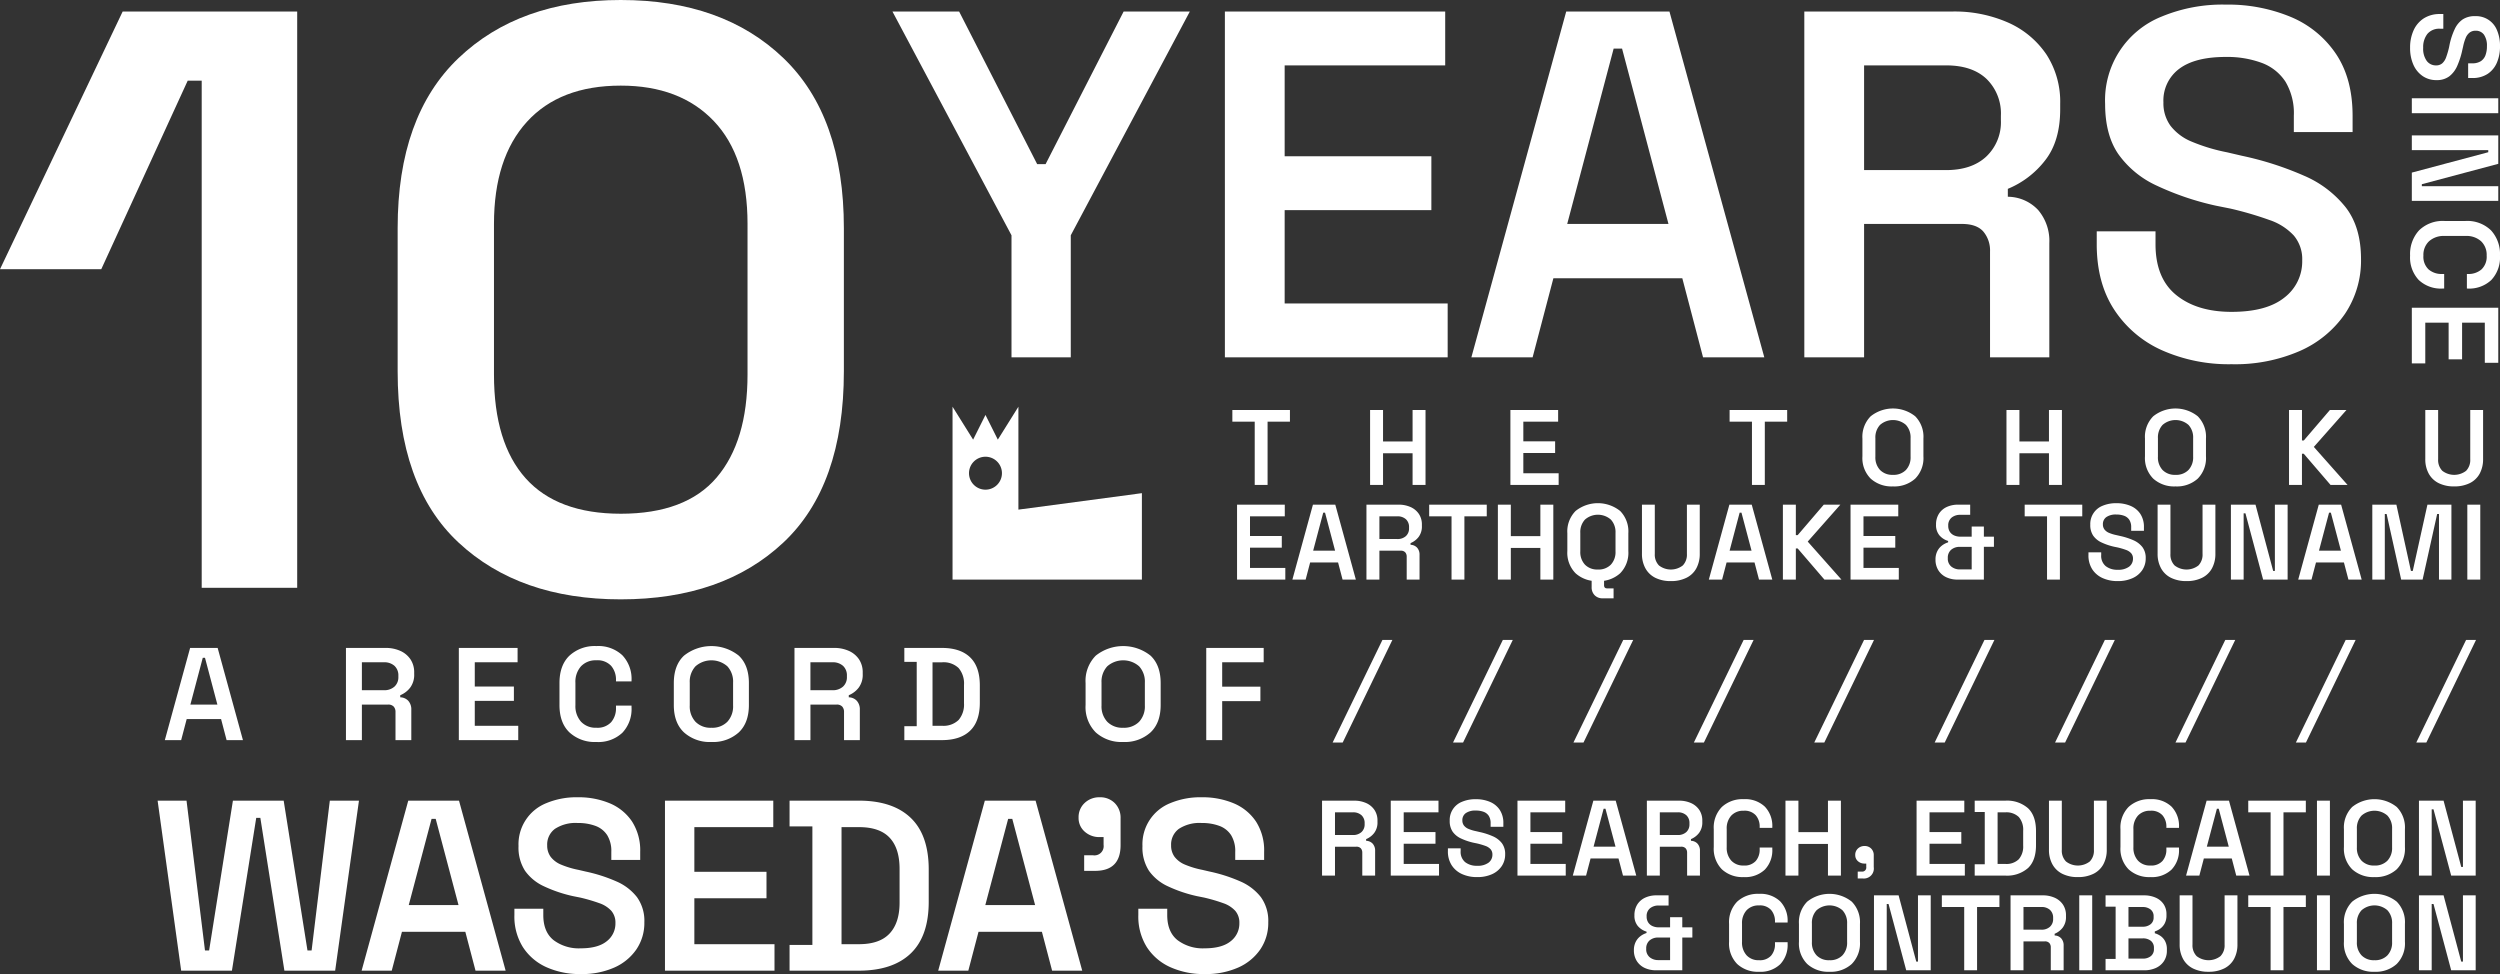
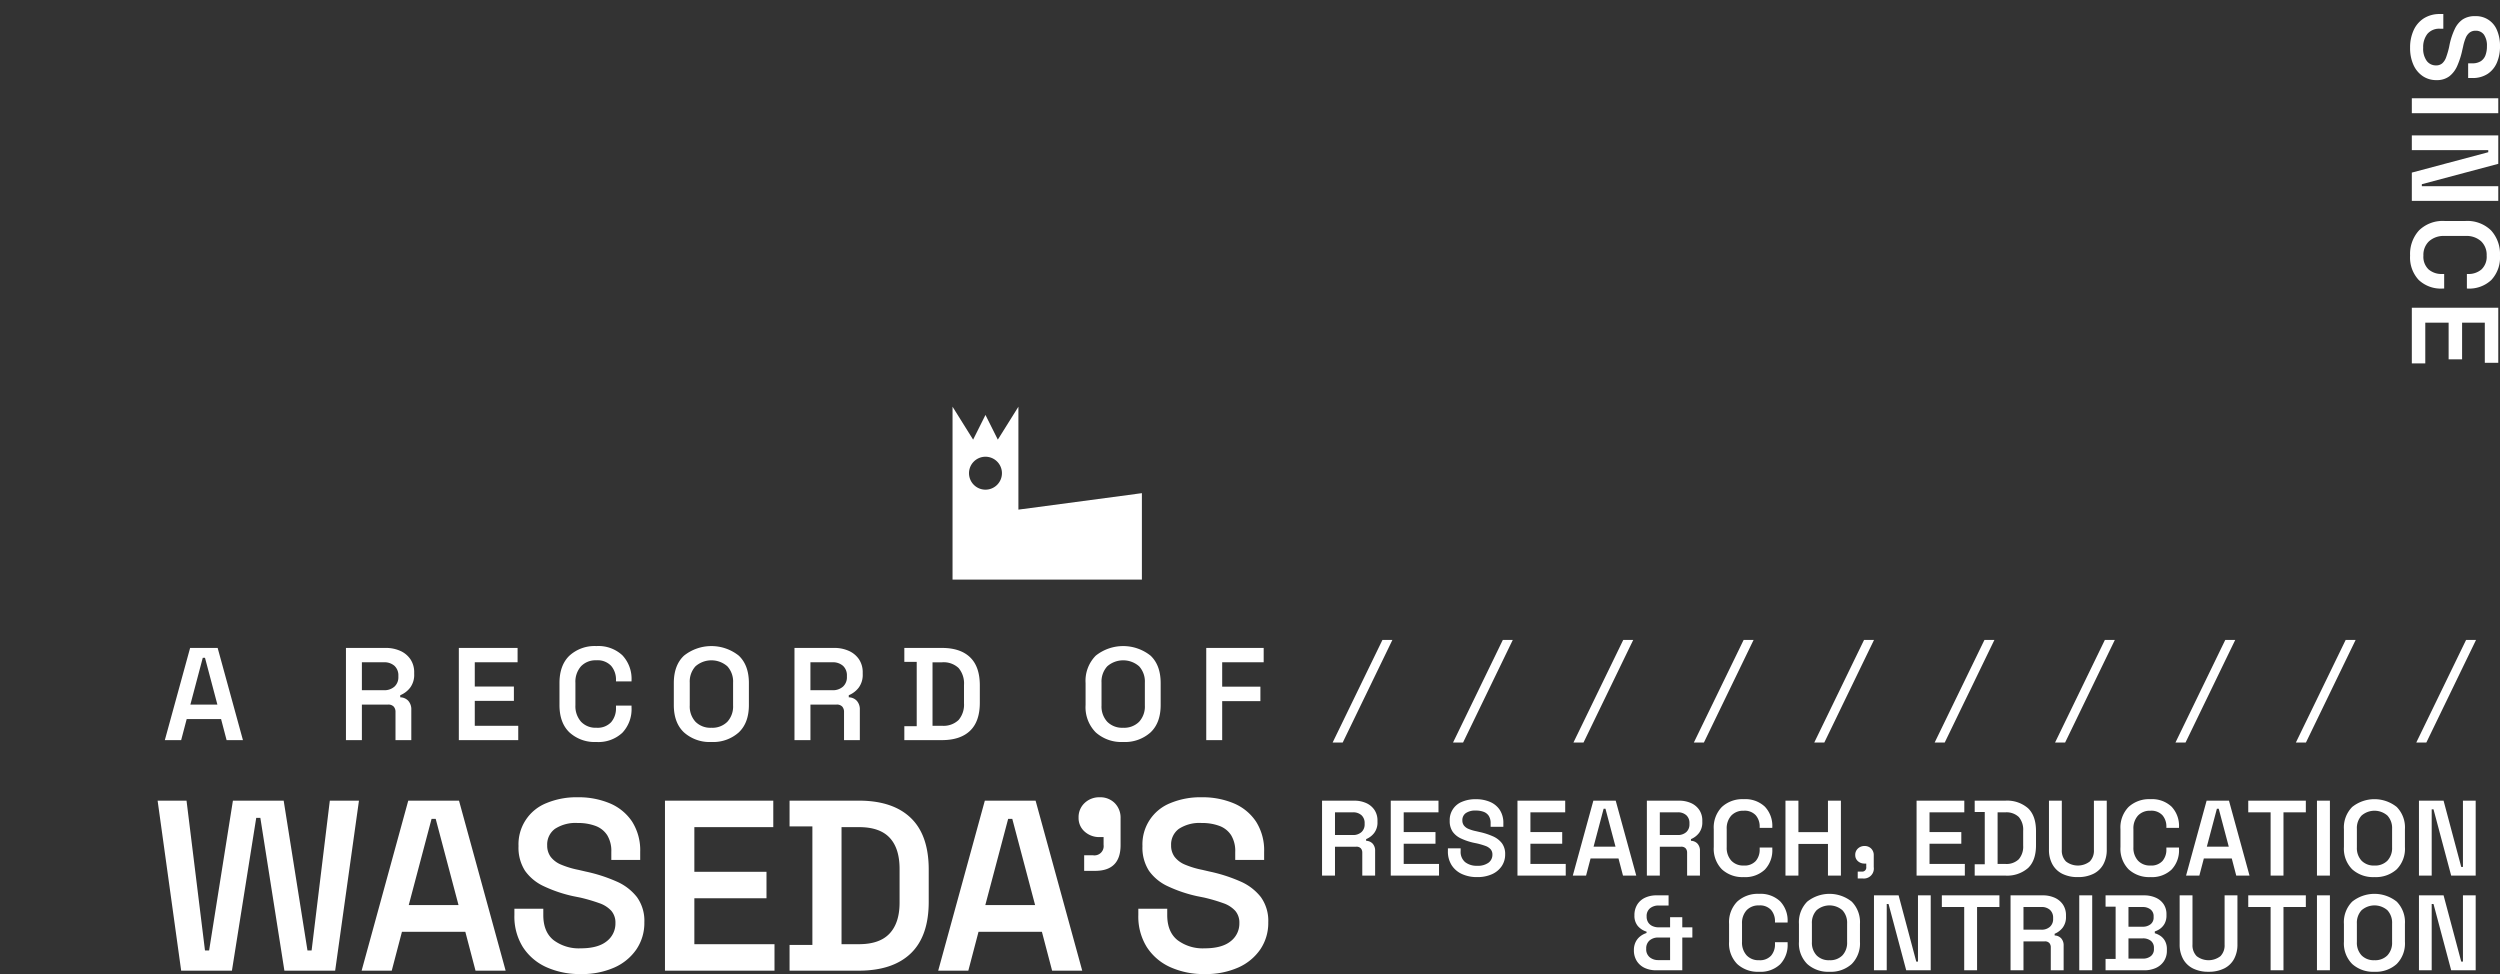
<svg xmlns="http://www.w3.org/2000/svg" width="614.922" height="239.588">
  <rect width="100%" height="100%" fill="#333333" stroke="none" />
  <defs>
    <style>.a{isolation:isolate}.b{fill:#fff}</style>
  </defs>
  <g class="a">
    <g class="a">
      <path class="b" d="M44.562 238.751l-5.794-41.817h7.112l4.54 36.858h1.016l5.854-36.858h12.485l5.854 36.858h1.016l4.48-36.858h7.169l-5.854 41.817H69.952l-5.914-37.577h-1.016l-5.975 37.577zm44.386 0l11.47-41.817H112.9l11.471 41.817h-7.409l-2.508-9.559H98.865l-2.508 9.559zm11.59-16.129h12.245l-5.615-21.207h-1.016zm42.296 16.966a19.9 19.9 0 01-8.454-1.7 13.418 13.418 0 01-5.764-4.928 14.186 14.186 0 01-2.091-7.885v-1.553h7.109v1.553q0 4.122 2.509 6.153a10.317 10.317 0 006.691 2.031q4.24 0 6.391-1.732a5.488 5.488 0 002.152-4.481 4.422 4.422 0 00-1.016-3.016 7.108 7.108 0 00-2.957-1.882 42.322 42.322 0 00-4.69-1.373l-1.793-.359a33.847 33.847 0 01-7.137-2.419 11.65 11.65 0 01-4.631-3.793 10.505 10.505 0 01-1.613-6.093 10.885 10.885 0 016.871-10.574 19.125 19.125 0 017.706-1.434 19.776 19.776 0 017.885 1.492 12.276 12.276 0 015.467 4.481 13.134 13.134 0 012 7.467v1.97h-7.104v-1.97a7.439 7.439 0 00-1.016-4.122 5.837 5.837 0 00-2.867-2.27 12.063 12.063 0 00-4.361-.717 9.261 9.261 0 00-5.615 1.434 4.775 4.775 0 00-1.913 4.061 4.624 4.624 0 00.867 2.838 6.2 6.2 0 002.569 1.912 21.843 21.843 0 004.272 1.284l1.791.418a38.557 38.557 0 017.528 2.42 12.882 12.882 0 015.047 3.854 9.971 9.971 0 011.823 6.212 11.543 11.543 0 01-1.942 6.631 12.907 12.907 0 01-5.436 4.481 19.594 19.594 0 01-8.278 1.609zm20.728-.837v-41.817h26.642v6.512h-19.415v10.991h17.744v6.512h-17.744v11.291h19.715v6.512zm30.645 0v-6.332h5.615v-29.153h-5.615v-6.332h17.026q8.362 0 12.784 4.24t4.421 12.725v7.888q0 8.484-4.421 12.723t-12.784 4.242zm12.784-6.512h4.3q5.077 0 7.528-2.629t2.449-7.586v-8.3q0-5.077-2.449-7.677t-7.528-2.6h-4.3zm23.777 6.512l11.47-41.817h12.485l11.47 41.817h-7.408l-2.509-9.559h-15.591l-2.509 9.559zm11.586-16.129h12.25l-5.615-21.207h-1.016zm24.317-8.423v-3.822h2.209a2.27 2.27 0 002.569-2.568v-1.913h-.956a5.328 5.328 0 01-3.7-1.344 4.407 4.407 0 01-1.495-3.434 4.736 4.736 0 011.495-3.615 5.2 5.2 0 013.7-1.4 5.008 5.008 0 013.7 1.434 5.083 5.083 0 011.434 3.764v6.571q0 6.333-6.273 6.332zm29.63 25.389a19.9 19.9 0 01-8.452-1.7 13.421 13.421 0 01-5.765-4.928 14.185 14.185 0 01-2.091-7.885v-1.553h7.109v1.553q0 4.122 2.509 6.153a10.317 10.317 0 006.691 2.031q4.24 0 6.392-1.732a5.49 5.49 0 002.151-4.481 4.422 4.422 0 00-1.016-3.016 7.107 7.107 0 00-2.957-1.882 42.19 42.19 0 00-4.69-1.373l-1.792-.359a33.857 33.857 0 01-7.138-2.419 11.647 11.647 0 01-4.63-3.793 10.5 10.5 0 01-1.613-6.093 10.882 10.882 0 016.87-10.574 19.125 19.125 0 017.706-1.434 19.776 19.776 0 017.885 1.492 12.271 12.271 0 015.467 4.481 13.134 13.134 0 012 7.467v1.97h-7.109v-1.97a7.439 7.439 0 00-1.016-4.122 5.833 5.833 0 00-2.867-2.27 12.059 12.059 0 00-4.361-.717 9.261 9.261 0 00-5.615 1.434 4.777 4.777 0 00-1.912 4.061 4.623 4.623 0 00.866 2.838 6.21 6.21 0 002.569 1.912 21.865 21.865 0 004.272 1.284l1.792.418a38.545 38.545 0 017.527 2.42 12.893 12.893 0 015.048 3.854 9.971 9.971 0 011.822 6.212 11.535 11.535 0 01-1.942 6.631 12.907 12.907 0 01-5.436 4.481 19.59 19.59 0 01-8.274 1.609z" />
    </g>
  </g>
  <g class="a">
    <g class="a">
      <path class="b" d="M325.181 215.37v-18.428h7.871a7.054 7.054 0 013.027.606 4.8 4.8 0 012.014 1.7 4.641 4.641 0 01.724 2.619v.29a4.278 4.278 0 01-.816 2.738 4.84 4.84 0 01-1.974 1.5v.421a2.236 2.236 0 011.619.711 2.536 2.536 0 01.591 1.764v6.081h-3.158v-5.635a1.565 1.565 0 00-.355-1.065 1.446 1.446 0 00-1.145-.408h-5.213v7.108zm3.184-9.982h4.371a3.024 3.024 0 002.146-.724 2.518 2.518 0 00.777-1.936v-.236a2.578 2.578 0 00-.763-1.961 3.015 3.015 0 00-2.159-.724h-4.371zm13.717 9.982v-18.428h11.741v2.87h-8.556v4.844h7.818v2.869h-7.818v4.976h8.687v2.869zm21.245.368a8.761 8.761 0 01-3.725-.75 5.916 5.916 0 01-2.541-2.173 6.255 6.255 0 01-.921-3.474v-.684h3.134v.684a3.284 3.284 0 001.1 2.712 4.55 4.55 0 002.949.9 4.415 4.415 0 002.817-.764 2.419 2.419 0 00.947-1.973 1.953 1.953 0 00-.447-1.329 3.135 3.135 0 00-1.3-.829 18.615 18.615 0 00-2.067-.605l-.79-.159a14.851 14.851 0 01-3.146-1.065 5.145 5.145 0 01-2.041-1.672 4.633 4.633 0 01-.711-2.685 4.8 4.8 0 013.028-4.661 8.434 8.434 0 013.4-.632 8.713 8.713 0 013.475.659 5.4 5.4 0 012.409 1.974 5.791 5.791 0 01.882 3.291v.868h-3.133v-.868a3.282 3.282 0 00-.448-1.816 2.574 2.574 0 00-1.264-1 5.32 5.32 0 00-1.922-.316 4.079 4.079 0 00-2.475.632 2.1 2.1 0 00-.842 1.79 2.039 2.039 0 00.382 1.25 2.741 2.741 0 001.132.842 9.662 9.662 0 001.882.566l.789.184a16.949 16.949 0 013.317 1.066 5.675 5.675 0 012.224 1.7 4.391 4.391 0 01.8 2.738 5.082 5.082 0 01-.856 2.922 5.692 5.692 0 01-2.4 1.974 8.635 8.635 0 01-3.638.703zm9.923-.368v-18.428h11.741v2.87h-8.556v4.844h7.819v2.869h-7.819v4.976h8.687v2.869zm13.61 0l5.055-18.428h5.5l5.055 18.428h-3.264l-1.106-4.212h-6.871l-1.106 4.212zm5.108-7.108h5.4l-2.476-9.346h-.448zm13.11 7.108v-18.428h7.87a7.058 7.058 0 013.028.606 4.8 4.8 0 012.014 1.7 4.641 4.641 0 01.725 2.619v.29a4.279 4.279 0 01-.817 2.738 4.827 4.827 0 01-1.974 1.5v.421a2.229 2.229 0 011.618.711 2.533 2.533 0 01.593 1.764v6.081h-3.16v-5.635a1.569 1.569 0 00-.353-1.065 1.447 1.447 0 00-1.146-.408h-5.212v7.108zm3.185-9.982h4.37a3.022 3.022 0 002.146-.724 2.522 2.522 0 00.777-1.936v-.236a2.575 2.575 0 00-.763-1.961 3.011 3.011 0 00-2.159-.724h-4.37zm20.638 10.35a7.449 7.449 0 01-5.369-1.91 7.222 7.222 0 01-2-5.488v-4.37a7.227 7.227 0 012-5.489 7.453 7.453 0 015.369-1.91 7.008 7.008 0 015.2 1.844 6.863 6.863 0 011.831 5.054v.158h-3.107v-.237a4.227 4.227 0 00-.961-2.856 3.693 3.693 0 00-2.963-1.119 3.992 3.992 0 00-3.066 1.2 4.65 4.65 0 00-1.119 3.3v4.475a4.66 4.66 0 001.119 3.291 3.969 3.969 0 003.066 1.211 3.7 3.7 0 002.963-1.119 4.225 4.225 0 00.961-2.856v-.448h3.107v.369a6.86 6.86 0 01-1.831 5.054 7 7 0 01-5.2 1.846zm10.268-.368v-18.428h3.184v7.74h7.267v-7.74h3.185v18.428h-3.185v-7.792h-7.267v7.792zm17.772.7v-1.685h.975a1 1 0 001.125-1.132v-.842h-.421a2.352 2.352 0 01-1.632-.592 1.949 1.949 0 01-.658-1.514 2.089 2.089 0 01.658-1.593 2.291 2.291 0 011.632-.619 2.21 2.21 0 011.633.632 2.24 2.24 0 01.631 1.659v2.895a2.455 2.455 0 01-2.763 2.792zm14.476-.7v-18.428h11.741v2.87h-8.556v4.844h7.819v2.869h-7.819v4.976h8.687v2.869zm14.295 0v-2.79h2.475v-12.847h-2.475v-2.791h7.5a7.822 7.822 0 015.634 1.869q1.947 1.87 1.948 5.607v3.475q0 3.738-1.948 5.607a7.822 7.822 0 01-5.634 1.869zm5.634-2.869h1.894a4.332 4.332 0 003.319-1.158 4.735 4.735 0 001.078-3.343v-3.659a4.767 4.767 0 00-1.078-3.383 4.362 4.362 0 00-3.319-1.145h-1.894zm19.743 3.237a8.361 8.361 0 01-3.805-.8 5.662 5.662 0 01-2.448-2.331 7.323 7.323 0 01-.855-3.632v-12.033h3.159v12.11a3.791 3.791 0 001.026 2.843 4.789 4.789 0 005.858 0 3.817 3.817 0 001.014-2.843v-12.11h3.159v12.031a7.409 7.409 0 01-.842 3.632 5.575 5.575 0 01-2.448 2.331 8.447 8.447 0 01-3.818.802zm17.848 0a7.453 7.453 0 01-5.37-1.91 7.225 7.225 0 01-2-5.488v-4.37a7.231 7.231 0 012-5.489 7.457 7.457 0 015.37-1.91 7.005 7.005 0 015.2 1.844 6.859 6.859 0 011.83 5.054v.158h-3.106v-.237a4.232 4.232 0 00-.96-2.856 3.7 3.7 0 00-2.963-1.119 3.993 3.993 0 00-3.067 1.2 4.65 4.65 0 00-1.119 3.3v4.475a4.66 4.66 0 001.119 3.291 3.969 3.969 0 003.067 1.211 3.7 3.7 0 002.963-1.119 4.23 4.23 0 00.96-2.856v-.448h3.106v.369a6.856 6.856 0 01-1.83 5.054 7 7 0 01-5.2 1.846zm8.766-.368l5.055-18.428h5.5l5.054 18.428h-3.265l-1.1-4.212h-6.87l-1.106 4.212zm5.107-7.108h5.4l-2.475-9.346h-.447zm15.69 7.108v-15.558H553v-2.87h14.163v2.87h-5.5v15.558zm11.4 0v-18.428h3.185v18.428zm14.136.368a7.667 7.667 0 01-5.463-1.91 7.147 7.147 0 01-2.04-5.488v-4.37a7.153 7.153 0 012.04-5.489 8.786 8.786 0 0110.938 0 7.179 7.179 0 012.027 5.489v4.37a7.174 7.174 0 01-2.027 5.488 7.657 7.657 0 01-5.475 1.91zm0-2.843a4.214 4.214 0 003.2-1.2 4.51 4.51 0 001.145-3.251v-4.581a4.51 4.51 0 00-1.145-3.251 4.834 4.834 0 00-6.371 0 4.51 4.51 0 00-1.145 3.251v4.581a4.51 4.51 0 001.145 3.251 4.18 4.18 0 003.171 1.2zm10.951 2.475v-18.428h6.055l4.344 16.294h.421v-16.294h3.133v18.428h-6.028l-4.345-16.3h-.448v16.3zm-187.646 23.287a6.431 6.431 0 01-2.83-.592 4.573 4.573 0 01-1.922-1.7 4.883 4.883 0 01-.7-2.659 4.455 4.455 0 01.421-1.988 3.973 3.973 0 011.133-1.408 4.841 4.841 0 011.552-.816v-.342a4.5 4.5 0 01-2.132-1.369 3.89 3.89 0 01-.842-2.633 4.871 4.871 0 01.711-2.685 4.486 4.486 0 011.936-1.672 6.53 6.53 0 012.776-.566h2.975v2.5h-2.448a3.274 3.274 0 00-2.106.672 2.421 2.421 0 00-.842 2.014 2.608 2.608 0 00.408 1.514 2.472 2.472 0 001.08.882 3.652 3.652 0 001.46.29h2.818v-2.5h3v2.5h2.479v2.5h-2.476v8.056zm.526-2.5h2.923v-5.555h-2.922a3.192 3.192 0 00-2.106.7 2.528 2.528 0 00-.842 2.067 2.5 2.5 0 00.882 2.105 3.267 3.267 0 002.066.682zm24.8 2.869a7.453 7.453 0 01-5.37-1.91 7.225 7.225 0 01-2-5.488v-4.37a7.231 7.231 0 012-5.489 7.457 7.457 0 015.37-1.91 7.005 7.005 0 015.2 1.844 6.859 6.859 0 011.83 5.055v.158h-3.106v-.237a4.232 4.232 0 00-.96-2.856 3.7 3.7 0 00-2.963-1.119 3.993 3.993 0 00-3.067 1.2 4.65 4.65 0 00-1.119 3.3v4.475a4.66 4.66 0 001.119 3.291 3.969 3.969 0 003.067 1.211 3.7 3.7 0 002.963-1.119 4.23 4.23 0 00.96-2.856v-.448h3.106v.369a6.856 6.856 0 01-1.83 5.055 7 7 0 01-5.2 1.844zm17.321 0a7.664 7.664 0 01-5.461-1.91 7.144 7.144 0 01-2.041-5.488v-4.37a7.15 7.15 0 012.041-5.489 8.786 8.786 0 0110.938 0 7.18 7.18 0 012.027 5.489v4.37a7.174 7.174 0 01-2.027 5.488 7.659 7.659 0 01-5.477 1.91zm0-2.843a4.216 4.216 0 003.2-1.2 4.514 4.514 0 001.144-3.251v-4.581a4.514 4.514 0 00-1.144-3.251 4.834 4.834 0 00-6.371 0 4.51 4.51 0 00-1.145 3.251v4.581a4.51 4.51 0 001.145 3.251 4.176 4.176 0 003.171 1.2zm10.952 2.474v-18.428h6.058l4.344 16.294h.421v-16.294h3.133v18.428h-6.027l-4.345-16.3h-.447v16.3zm22.193 0v-15.559h-5.5v-2.869h14.163v2.869h-5.5v15.558zm11.399 0v-18.428h7.87a7.051 7.051 0 013.027.605 4.8 4.8 0 012.015 1.7 4.641 4.641 0 01.724 2.619v.29a4.278 4.278 0 01-.816 2.738 4.83 4.83 0 01-1.975 1.5v.421a2.232 2.232 0 011.619.711 2.533 2.533 0 01.593 1.764v6.081h-3.16v-5.635a1.565 1.565 0 00-.354-1.065 1.443 1.443 0 00-1.145-.408h-5.216v7.108zm3.182-9.982h4.369a3.023 3.023 0 002.147-.724 2.524 2.524 0 00.776-1.936v-.236a2.574 2.574 0 00-.763-1.961 3.011 3.011 0 00-2.159-.724h-4.37zm13.718 9.982v-18.428h3.185v18.428zm6.471 0v-2.79h2.476V223.02h-2.476v-2.79h9.424a6.981 6.981 0 012.909.566 4.531 4.531 0 011.948 1.606 4.356 4.356 0 01.7 2.488v.237a4.108 4.108 0 01-.473 2.08 3.807 3.807 0 01-1.132 1.264 4.674 4.674 0 01-1.265.631v.449a4.8 4.8 0 011.3.592 3.582 3.582 0 011.184 1.264 4.2 4.2 0 01.488 2.146v.263a4.583 4.583 0 01-.725 2.593 4.664 4.664 0 01-1.973 1.672 6.8 6.8 0 01-2.884.579zm5.634-10.714h3.476a3.022 3.022 0 001.96-.605 2.044 2.044 0 00.751-1.685v-.263a2.045 2.045 0 00-.751-1.685 3.022 3.022 0 00-1.96-.605h-3.476zm0 7.845h3.5a3.061 3.061 0 002.013-.619 2.143 2.143 0 00.751-1.751v-.237a2.163 2.163 0 00-.737-1.751 3.061 3.061 0 00-2.027-.619h-3.5zm19.691 3.237a8.361 8.361 0 01-3.8-.8 5.668 5.668 0 01-2.448-2.331 7.324 7.324 0 01-.855-3.632v-12.033h3.159v12.11a3.791 3.791 0 001.026 2.843 4.789 4.789 0 005.858 0 3.817 3.817 0 001.014-2.843v-12.11h3.159v12.031a7.408 7.408 0 01-.842 3.632 5.576 5.576 0 01-2.448 2.331 8.447 8.447 0 01-3.823.802zm15.272-.368v-15.559H553v-2.869h14.163v2.869h-5.5v15.558zm11.4 0v-18.428h3.185v18.428zm14.136.369a7.667 7.667 0 01-5.463-1.91 7.147 7.147 0 01-2.04-5.488v-4.37a7.153 7.153 0 012.04-5.489 8.786 8.786 0 0110.938 0 7.179 7.179 0 012.027 5.489v4.37a7.174 7.174 0 01-2.027 5.488 7.657 7.657 0 01-5.475 1.91zm0-2.843a4.214 4.214 0 003.2-1.2 4.51 4.51 0 001.145-3.251v-4.581a4.51 4.51 0 00-1.145-3.251 4.834 4.834 0 00-6.371 0 4.51 4.51 0 00-1.145 3.251v4.581a4.51 4.51 0 001.145 3.251 4.18 4.18 0 003.171 1.2zm10.951 2.474v-18.428h6.055l4.344 16.294h.421v-16.294h3.133v18.428h-6.028l-4.345-16.3h-.448v16.3z" />
    </g>
  </g>
  <g class="a">
    <g class="a">
      <path class="b" d="M340.031 157.411h2.448l-12.216 25.221h-2.475zm29.616 0h2.448l-12.216 25.221h-2.475zm29.616 0h2.448l-12.216 25.221h-2.475zm29.615 0h2.448l-12.215 25.221h-2.475zm29.616 0h2.448l-12.215 25.221h-2.475zm29.617 0h2.448l-12.215 25.221h-2.475zm29.615 0h2.448l-12.216 25.221h-2.475zm29.616 0h2.448l-12.216 25.221h-2.475zm29.616 0h2.448l-12.216 25.221h-2.475zm29.615 0h2.448l-12.216 25.221h-2.475z" />
    </g>
  </g>
  <g class="a">
    <g class="a">
      <path class="b" d="M40.542 182.051l6.221-22.681h6.772l6.221 22.681h-4.019l-1.36-5.184H45.92l-1.362 5.184zm6.286-8.748h6.642l-3.047-11.5h-.551zm38.265 8.748V159.37h9.687a8.691 8.691 0 013.727.746 5.9 5.9 0 012.478 2.09 5.7 5.7 0 01.892 3.224v.355a5.261 5.261 0 01-1 3.37 5.954 5.954 0 01-2.431 1.848v.517a2.744 2.744 0 011.993.876 3.123 3.123 0 01.73 2.171v7.485h-3.888v-6.934a1.926 1.926 0 00-.438-1.312 1.775 1.775 0 00-1.408-.5h-6.422v8.748zm3.92-12.28h5.377a3.723 3.723 0 002.642-.891 3.1 3.1 0 00.955-2.382v-.292a3.172 3.172 0 00-.94-2.414 3.717 3.717 0 00-2.657-.89h-5.377zm23.846 12.28V159.37h14.451v3.533h-10.53v5.961h9.622v3.533h-9.622v6.123h10.691v3.533zm33.826.454a9.178 9.178 0 01-6.61-2.349q-2.463-2.35-2.462-6.755v-5.383q0-4.4 2.462-6.756a9.178 9.178 0 016.61-2.348 8.626 8.626 0 016.4 2.267 8.447 8.447 0 012.252 6.222v.193h-3.823v-.291a5.208 5.208 0 00-1.183-3.516 4.549 4.549 0 00-3.645-1.376 4.911 4.911 0 00-3.775 1.474 5.722 5.722 0 00-1.377 4.066v5.507a5.731 5.731 0 001.377 4.05 4.879 4.879 0 003.775 1.491 4.546 4.546 0 003.645-1.377 5.2 5.2 0 001.183-3.516v-.551h3.823v.454a8.443 8.443 0 01-2.252 6.221 8.623 8.623 0 01-6.4 2.273zm28.286 0a9.448 9.448 0 01-6.723-2.349q-2.512-2.35-2.511-6.755v-5.383q0-4.4 2.511-6.756a10.822 10.822 0 0113.462 0q2.494 2.35 2.494 6.756v5.38q0 4.406-2.494 6.755a9.437 9.437 0 01-6.739 2.352zm0-3.5a5.187 5.187 0 003.937-1.474 5.551 5.551 0 001.409-4v-5.639a5.548 5.548 0 00-1.409-4 5.95 5.95 0 00-7.841 0 5.548 5.548 0 00-1.409 4v5.639a5.551 5.551 0 001.409 4 5.143 5.143 0 003.904 1.474zm20.446 3.046V159.37h9.688a8.683 8.683 0 013.726.746 5.9 5.9 0 012.479 2.09 5.7 5.7 0 01.891 3.224v.355a5.261 5.261 0 01-1 3.37 5.951 5.951 0 01-2.43 1.848v.517a2.746 2.746 0 011.993.876 3.127 3.127 0 01.729 2.171v7.485h-3.888v-6.934a1.925 1.925 0 00-.437-1.312 1.776 1.776 0 00-1.409-.5h-6.415v8.748zm3.92-12.28h5.38a3.72 3.72 0 002.641-.891 3.1 3.1 0 00.956-2.382v-.292a3.172 3.172 0 00-.94-2.414 3.719 3.719 0 00-2.657-.89h-5.378zm23.1 12.28v-3.434h3.046v-15.811h-3.046v-3.435h9.234q4.537 0 6.934 2.3t2.4 6.9v4.277q0 4.6-2.4 6.9t-6.934 2.3zm6.934-3.533h2.333a5.323 5.323 0 004.082-1.426 5.816 5.816 0 001.328-4.114v-4.5a5.858 5.858 0 00-1.328-4.162 5.36 5.36 0 00-4.082-1.409h-2.333zm46.883 3.987a9.445 9.445 0 01-6.723-2.349 8.8 8.8 0 01-2.512-6.755v-5.383a8.8 8.8 0 012.512-6.756 10.822 10.822 0 0113.462 0q2.494 2.35 2.495 6.756v5.38q0 4.406-2.495 6.755a9.439 9.439 0 01-6.739 2.352zm0-3.5a5.184 5.184 0 003.936-1.474 5.547 5.547 0 001.41-4v-5.639a5.544 5.544 0 00-1.41-4 5.949 5.949 0 00-7.84 0 5.544 5.544 0 00-1.41 4v5.639a5.547 5.547 0 001.41 4 5.143 5.143 0 003.904 1.474zm20.445 3.046V159.37h14.127v3.533h-10.207v5.993h9.4v3.565h-9.4v9.591z" />
    </g>
  </g>
  <g class="a">
    <g class="a">
-       <path class="b" d="M308.621 119.275v-15.56h-5.5v-2.869h14.163v2.869h-5.5v15.559zm28.379 0v-18.429h3.185v7.741h7.266v-7.741h3.185v18.429h-3.185v-7.793h-7.266v7.793zm34.512 0v-18.429h11.741v2.869h-8.56v4.845h7.819v2.869h-7.819v4.976h8.687v2.869zm59.416 0v-15.56h-5.5v-2.869h14.162v2.869h-5.5v15.559zm34.672.368a7.667 7.667 0 01-5.463-1.91 7.146 7.146 0 01-2.04-5.489v-4.369a7.148 7.148 0 012.04-5.489 8.787 8.787 0 0110.938 0 7.175 7.175 0 012.027 5.489v4.369a7.173 7.173 0 01-2.027 5.489 7.659 7.659 0 01-5.475 1.91zm0-2.844a4.213 4.213 0 003.2-1.2 4.516 4.516 0 001.144-3.251v-4.582a4.517 4.517 0 00-1.144-3.251 4.837 4.837 0 00-6.371 0 4.513 4.513 0 00-1.145 3.251v4.582a4.511 4.511 0 001.145 3.251 4.176 4.176 0 003.171 1.196zm27.93 2.476v-18.429h3.186v7.741h7.266v-7.741h3.185v18.429h-3.185v-7.793h-7.266v7.793zm41.569.368a7.666 7.666 0 01-5.463-1.91 7.146 7.146 0 01-2.04-5.489v-4.369a7.148 7.148 0 012.04-5.489 8.785 8.785 0 0110.937 0 7.175 7.175 0 012.027 5.489v4.369a7.173 7.173 0 01-2.027 5.489 7.656 7.656 0 01-5.474 1.91zm0-2.844a4.211 4.211 0 003.2-1.2 4.512 4.512 0 001.145-3.251v-4.582a4.513 4.513 0 00-1.145-3.251 4.837 4.837 0 00-6.371 0 4.513 4.513 0 00-1.145 3.251v4.582a4.512 4.512 0 001.14 3.254 4.181 4.181 0 003.176 1.193zm27.93 2.476v-18.429h3.185v7.5h.448l6.424-7.5h4.075l-8.029 9.082 8.294 9.347h-4.187l-6.581-7.662h-.448v7.662zm40.62.368a8.372 8.372 0 01-3.8-.8 5.662 5.662 0 01-2.448-2.331 7.315 7.315 0 01-.855-3.633v-12.033h3.159v12.11a3.794 3.794 0 001.026 2.844 4.793 4.793 0 005.858 0 3.82 3.82 0 001.014-2.844v-12.11h3.159v12.031a7.413 7.413 0 01-.842 3.633 5.576 5.576 0 01-2.448 2.331 8.461 8.461 0 01-3.823.802zm-299.372 22.919v-18.429h11.741v2.869h-8.556v4.845h7.819v2.869h-7.819v4.976h8.687v2.869zm13.611 0l5.054-18.429h5.5l5.056 18.429h-3.267l-1.106-4.212h-6.871l-1.106 4.212zm5.107-7.108h5.4l-2.475-9.346h-.448zm13.11 7.108v-18.429h7.871a7.054 7.054 0 013.027.606 4.8 4.8 0 012.014 1.7 4.641 4.641 0 01.725 2.619v.29a4.279 4.279 0 01-.817 2.738 4.823 4.823 0 01-1.974 1.5v.421a2.237 2.237 0 011.619.712 2.535 2.535 0 01.592 1.764v6.081h-3.159v-5.637a1.574 1.574 0 00-.354-1.066 1.45 1.45 0 00-1.146-.407h-5.212v7.108zm3.185-9.977h4.37a3.018 3.018 0 002.146-.725 2.514 2.514 0 00.777-1.935v-.238a2.58 2.58 0 00-.762-1.962 3.02 3.02 0 00-2.16-.724h-4.37zm17.743 9.977v-15.559h-5.5v-2.869h14.163v2.869h-5.5v15.559zm11.399 0v-18.429h3.185v7.741h7.266v-7.741h3.185v18.429h-3.185v-7.793h-7.266v7.793zm24.589.369a7.67 7.67 0 01-5.464-1.91 7.146 7.146 0 01-2.039-5.489v-4.369a7.147 7.147 0 012.039-5.489 8.787 8.787 0 0110.938 0 7.175 7.175 0 012.027 5.489v4.369a7.173 7.173 0 01-2.027 5.489 7.658 7.658 0 01-5.474 1.91zm0-2.844a4.212 4.212 0 003.2-1.2 4.512 4.512 0 001.145-3.251v-4.582a4.513 4.513 0 00-1.145-3.251 4.837 4.837 0 00-6.371 0 4.513 4.513 0 00-1.145 3.251v4.582a4.511 4.511 0 001.145 3.251 4.18 4.18 0 003.171 1.196zm1.185 7.082a2.654 2.654 0 01-1.962-.75 2.717 2.717 0 01-.75-2.013v-1.843h3.055v1.368q0 .791.736.791h1.606v2.447zm16.767-4.239a8.373 8.373 0 01-3.8-.8 5.668 5.668 0 01-2.448-2.331 7.316 7.316 0 01-.855-3.633v-12.033h3.159v12.11a3.794 3.794 0 001.026 2.844 4.793 4.793 0 005.858 0 3.82 3.82 0 001.014-2.844v-12.11h3.159v12.031a7.413 7.413 0 01-.842 3.633 5.576 5.576 0 01-2.448 2.331 8.462 8.462 0 01-3.823.802zm9.347-.368l5.054-18.429h5.5l5.055 18.429h-3.265l-1.106-4.212h-6.871l-1.106 4.212zm5.107-7.108h5.4l-2.476-9.346h-.454zm13.109 7.108v-18.429h3.186v7.5h.448l6.423-7.5h4.08l-8.029 9.082 8.294 9.347h-4.187l-6.581-7.662h-.448v7.662zm16.638 0v-18.429h11.741v2.869h-8.556v4.845h7.82v2.869h-7.82v4.976h8.687v2.869zm26.351 0a6.435 6.435 0 01-2.83-.592 4.567 4.567 0 01-1.922-1.7 4.888 4.888 0 01-.7-2.659 4.456 4.456 0 01.421-1.988 3.971 3.971 0 011.132-1.409 4.878 4.878 0 011.552-.815v-.342a4.5 4.5 0 01-2.131-1.37 3.88 3.88 0 01-.842-2.632 4.86 4.86 0 01.711-2.686 4.494 4.494 0 011.935-1.671 6.537 6.537 0 012.776-.567h2.976v2.5h-2.448a3.28 3.28 0 00-2.106.671 2.422 2.422 0 00-.842 2.015 2.608 2.608 0 00.408 1.514 2.484 2.484 0 001.079.882 3.657 3.657 0 001.461.29h2.817v-2.5h3v2.5h2.474v2.5h-2.474v8.056zm.525-2.5h2.923v-5.555h-2.923a3.194 3.194 0 00-2.106.7 2.531 2.531 0 00-.842 2.067 2.5 2.5 0 00.882 2.105 3.274 3.274 0 002.067.682zm21.457 2.5v-15.559h-5.5v-2.869h14.164v2.869h-5.5v15.559zm17.375.369a8.772 8.772 0 01-3.726-.75 5.911 5.911 0 01-2.539-2.173 6.247 6.247 0 01-.922-3.474v-.684h3.134v.684a3.276 3.276 0 001.106 2.711 4.54 4.54 0 002.948.9 4.41 4.41 0 002.816-.764 2.418 2.418 0 00.949-1.973 1.948 1.948 0 00-.449-1.329 3.123 3.123 0 00-1.3-.829 18.446 18.446 0 00-2.067-.605l-.789-.159a14.934 14.934 0 01-3.146-1.065 5.142 5.142 0 01-2.04-1.672 4.627 4.627 0 01-.711-2.685 4.8 4.8 0 013.027-4.661 8.429 8.429 0 013.4-.632 8.711 8.711 0 013.476.659 5.4 5.4 0 012.409 1.974 5.792 5.792 0 01.882 3.291v.868h-3.134v-.868a3.282 3.282 0 00-.455-1.822 2.573 2.573 0 00-1.264-1 5.318 5.318 0 00-1.923-.316 4.08 4.08 0 00-2.474.632 2.1 2.1 0 00-.842 1.79 2.033 2.033 0 00.382 1.25 2.744 2.744 0 001.131.842 9.766 9.766 0 001.883.566l.79.183a17 17 0 013.317 1.063 5.669 5.669 0 012.226 1.7 4.395 4.395 0 01.8 2.738 5.1 5.1 0 01-.856 2.922 5.7 5.7 0 01-2.4 1.974 8.637 8.637 0 01-3.639.714zm16.927-.001a8.37 8.37 0 01-3.8-.8 5.651 5.651 0 01-2.448-2.331 7.306 7.306 0 01-.857-3.633v-12.033h3.157v12.11a3.787 3.787 0 001.028 2.844 4.79 4.79 0 005.856 0 3.82 3.82 0 001.013-2.844v-12.11h3.159v12.031a7.4 7.4 0 01-.842 3.633 5.56 5.56 0 01-2.448 2.331 8.45 8.45 0 01-3.818.802zm10.924-.368v-18.429h6.051l4.344 16.3h.421v-16.3h3.135v18.429h-6.029l-4.344-16.3h-.447v16.3zm16.556 0l5.055-18.429h5.5l5.055 18.429h-3.26l-1.106-4.212h-6.871l-1.106 4.212zm5.107-7.108h5.4l-2.475-9.346h-.448zm13.118 7.108v-18.429h5.922l3.58 16.3h.449l3.606-16.3h5.9v18.429h-3.057v-16.139h-.449l-3.58 16.139h-5.271l-3.58-16.139h-.447v16.139zm23.371 0v-18.429h3.186v18.429z" />
-     </g>
+       </g>
  </g>
  <g class="a">
    <g class="a">
-       <path class="b" d="M248.796 87.888V57.875l-29.282-55.04h16.4l19.2 37.544h2.065l19.2-37.544h16.28l-29.282 55.04v30.013zm52.487 0V2.835h54.191v13.244h-39.488v22.356h36.085v13.244h-36.085v22.964h40.095v13.245zm60.629 0L385.24 2.837h25.394l23.329 85.051h-15.067l-5.1-19.441h-31.715l-5.107 19.441zm23.571-32.807h24.908l-11.417-43.133h-2.066zm58.322 32.807V2.835h36.329a32.616 32.616 0 0113.973 2.794 22.173 22.173 0 019.295 7.838 21.385 21.385 0 013.341 12.089v1.332q0 7.9-3.767 12.637a22.319 22.319 0 01-9.113 6.926v1.944a10.308 10.308 0 017.472 3.281 11.711 11.711 0 012.734 8.141v28.071h-14.582v-26a7.226 7.226 0 00-1.64-4.921q-1.64-1.883-5.285-1.884h-24.055v32.805zm14.7-46.05h20.169q6.317 0 9.9-3.341a11.623 11.623 0 003.584-8.929v-1.094a11.883 11.883 0 00-3.523-9.052q-3.525-3.341-9.963-3.341h-20.165zm90.398 47.748a40.454 40.454 0 01-17.194-3.463A27.3 27.3 0 01519.984 76.1q-4.254-6.561-4.253-16.039v-3.158h14.459v3.158q0 8.385 5.1 12.516t13.609 4.131q8.625 0 13-3.524a11.165 11.165 0 004.373-9.113 9.006 9.006 0 00-2.066-6.136 14.424 14.424 0 00-6.014-3.828 85.379 85.379 0 00-9.537-2.794l-3.646-.729a68.924 68.924 0 01-14.519-4.922 23.691 23.691 0 01-9.416-7.715q-3.281-4.739-3.281-12.392a22.136 22.136 0 0113.973-21.506 38.93 38.93 0 0115.674-2.916 40.187 40.187 0 0116.038 3.038 24.933 24.933 0 0111.118 9.113q4.067 6.077 4.069 15.188v4.01h-14.454v-4.015a15.128 15.128 0 00-2.065-8.384 11.883 11.883 0 00-5.832-4.617 24.5 24.5 0 00-8.87-1.458q-7.535 0-11.421 2.916a9.719 9.719 0 00-3.888 8.262 9.4 9.4 0 001.762 5.781 12.632 12.632 0 005.226 3.888 44.635 44.635 0 008.687 2.612l3.644.851a78.213 78.213 0 0115.309 4.921 26.211 26.211 0 0110.267 7.836q3.706 4.863 3.706 12.637a23.5 23.5 0 01-3.948 13.487 26.288 26.288 0 01-11.058 9.113 39.866 39.866 0 01-16.827 3.274z" />
-     </g>
+       </g>
  </g>
  <g class="a">
    <g class="a">
-       <path class="b" d="M49.613 144.588V19.844H46.17L24.908 66.218H0L30.172 2.835H73.1v141.753zm103.07 2.834q-24.906 0-39.892-13.972T97.809 91.329V56.092q0-27.537 14.986-41.817T152.687 0q25.108 0 39.994 14.275t14.885 41.817v35.237q0 28.149-14.885 42.121t-39.998 13.972zm0-21.059q16 0 23.592-8.91t7.594-25.313V55.08q0-16.6-8.3-25.313t-22.884-8.707q-14.987 0-23.084 8.909t-8.1 25.11v37.059q0 16.81 7.8 25.515t23.382 8.709z" />
-     </g>
+       </g>
  </g>
  <g class="a">
    <g class="a">
      <path class="b" d="M592.809 11.745a10.113 10.113 0 01.866-4.3 6.826 6.826 0 012.506-2.931 7.209 7.209 0 014.01-1.063h.79v3.615h-.79a3.786 3.786 0 00-3.129 1.276 5.243 5.243 0 00-1.033 3.4 5.1 5.1 0 00.881 3.25 2.79 2.79 0 002.278 1.095 2.25 2.25 0 001.534-.516 3.618 3.618 0 00.957-1.5 21.33 21.33 0 00.7-2.384l.182-.911a17.2 17.2 0 011.23-3.63 5.919 5.919 0 011.929-2.354 5.337 5.337 0 013.1-.82 5.533 5.533 0 015.376 3.493 9.732 9.732 0 01.729 3.918 10.046 10.046 0 01-.759 4.01 6.24 6.24 0 01-2.278 2.779 6.676 6.676 0 01-3.8 1.018h-1v-3.615h1a3.79 3.79 0 002.1-.516 2.977 2.977 0 001.154-1.458 6.139 6.139 0 00.365-2.217 4.71 4.71 0 00-.729-2.855 2.429 2.429 0 00-2.066-.972 2.344 2.344 0 00-1.443.44 3.159 3.159 0 00-.972 1.305 11.239 11.239 0 00-.653 2.172l-.213.912a19.559 19.559 0 01-1.23 3.827 6.555 6.555 0 01-1.959 2.567 5.069 5.069 0 01-3.159.926 5.878 5.878 0 01-3.372-.987 6.576 6.576 0 01-2.278-2.764 9.964 9.964 0 01-.824-4.21zm.425 12.423h21.263v3.675h-21.263zm0 9.143h21.263v6.986l-18.8 5.012v.486h18.8v3.615h-21.263v-6.956l18.8-5.012v-.516h-18.8zm-.425 29.555a8.6 8.6 0 012.2-6.2 8.341 8.341 0 016.333-2.309h5.042a8.341 8.341 0 016.333 2.309 8.6 8.6 0 012.2 6.2 8.083 8.083 0 01-2.126 6 7.914 7.914 0 01-5.832 2.111h-.182v-3.584h.273a4.879 4.879 0 003.3-1.109 4.265 4.265 0 001.291-3.417 4.6 4.6 0 00-1.382-3.539 5.369 5.369 0 00-3.812-1.291h-5.164a5.377 5.377 0 00-3.8 1.291 4.579 4.579 0 00-1.4 3.539 4.265 4.265 0 001.291 3.417 4.879 4.879 0 003.3 1.109h.516v3.584h-.425a7.914 7.914 0 01-5.832-2.111 8.083 8.083 0 01-2.124-6zm.425 12.823h21.263v13.548h-3.311v-9.872h-5.589v9.021h-3.311v-9.021h-5.741v10.024h-3.311z" />
    </g>
  </g>
  <path class="b" d="M250.496 125.35v-25.313l-5.063 8.1-3.038-6.075-3.038 6.075-5.063-8.1v42.526h46.576V121.3zm-8.1-4.908a4.05 4.05 0 114.05-4.05 4.05 4.05 0 01-4.05 4.05z" />
</svg>